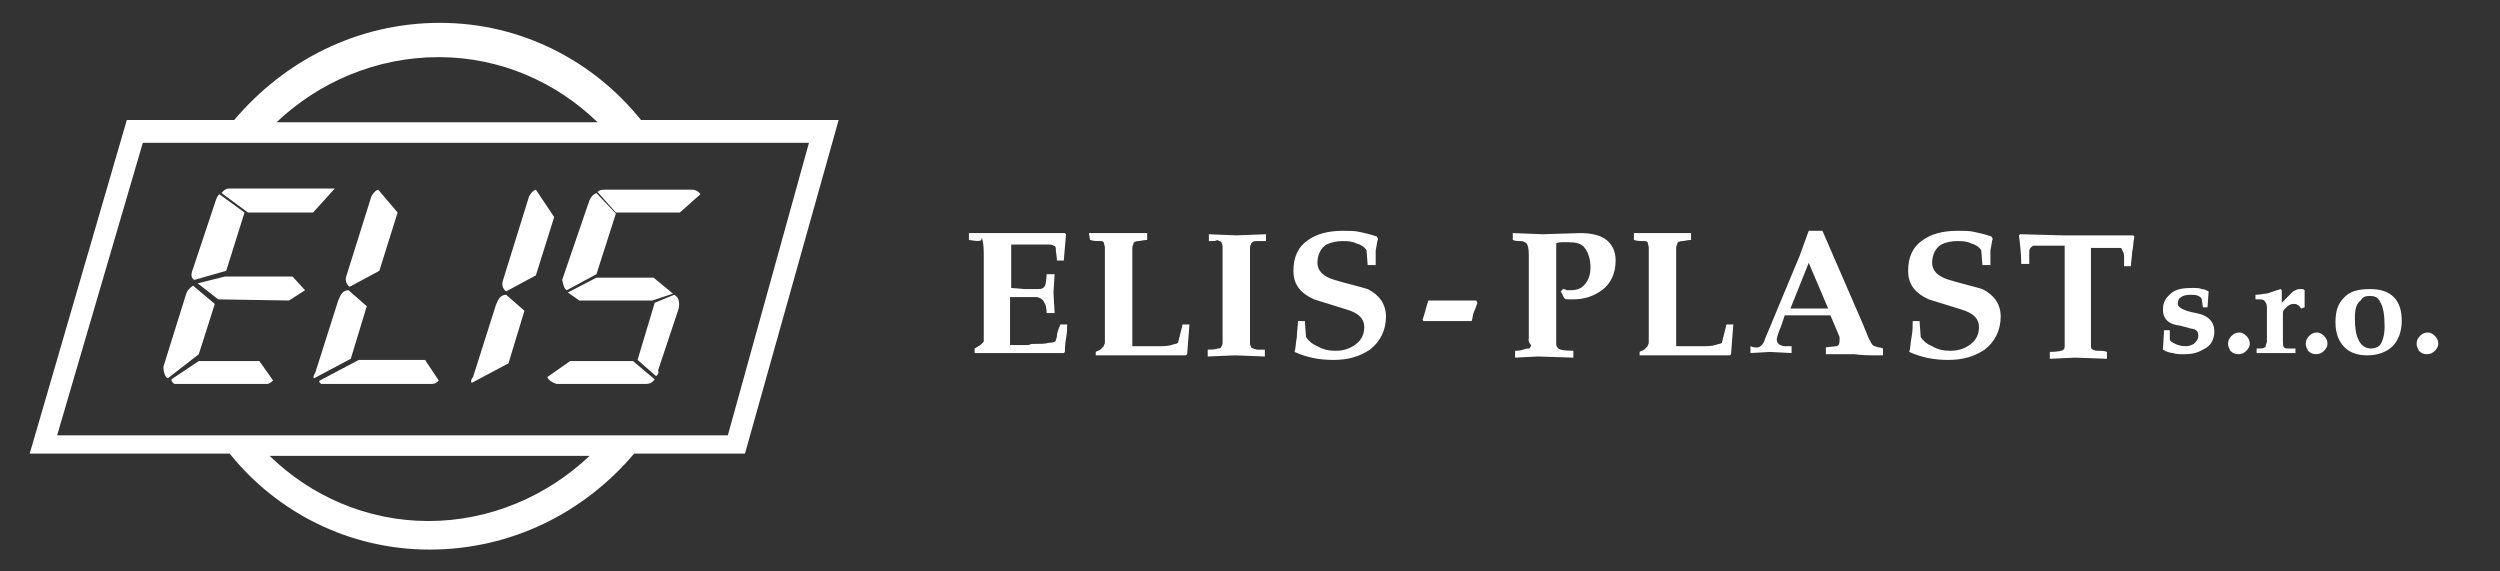
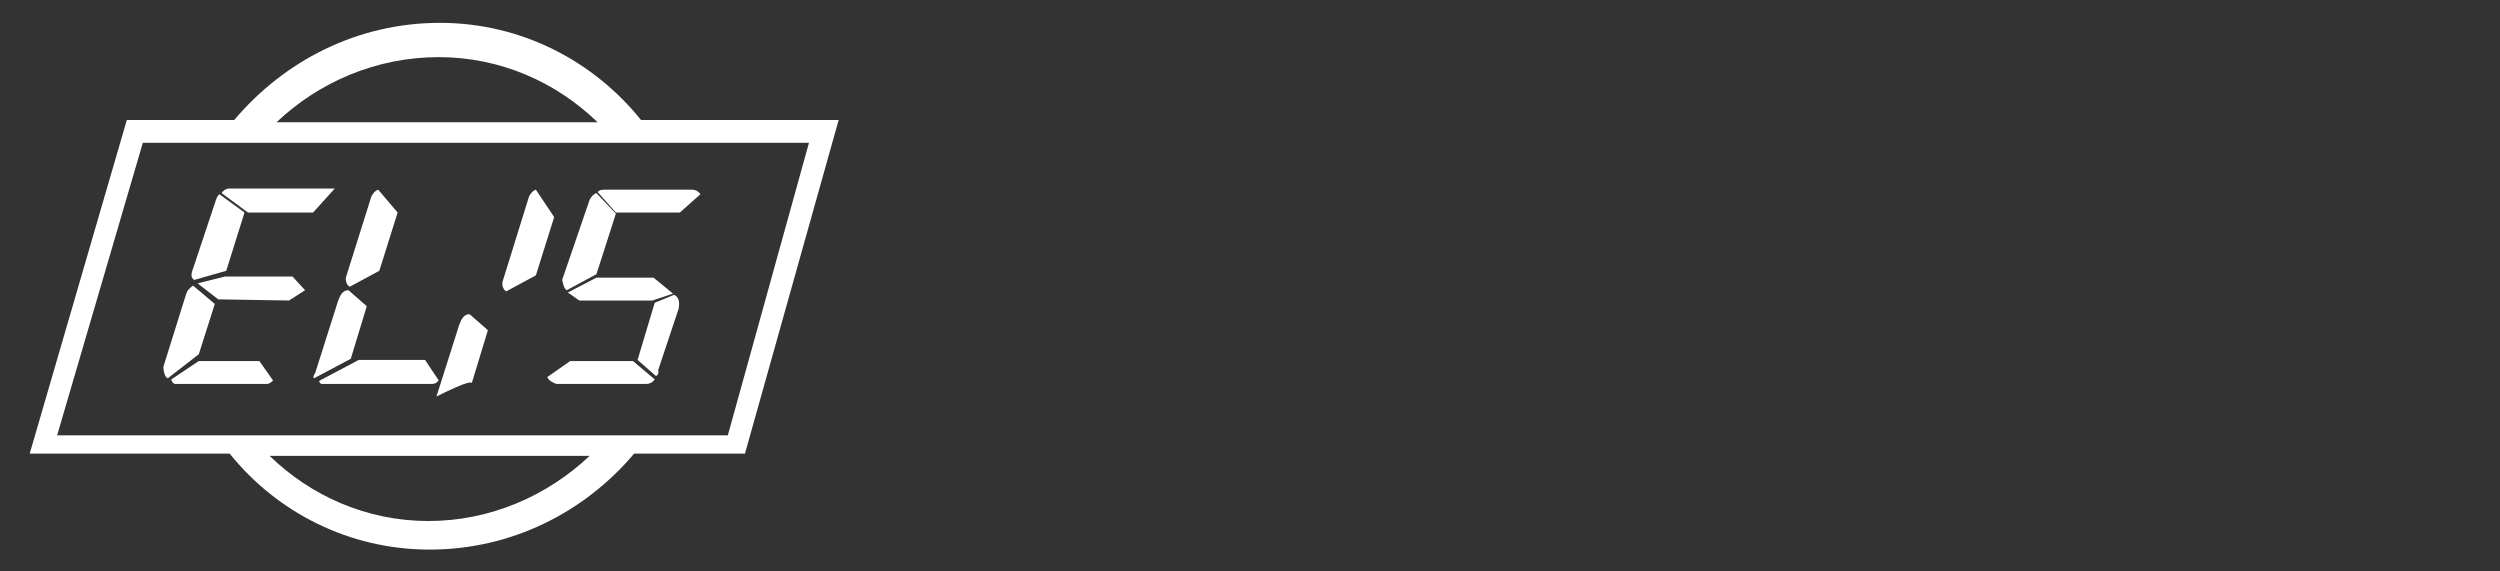
<svg xmlns="http://www.w3.org/2000/svg" version="1.1" id="Vrstva_1" x="0px" y="0px" viewBox="0 0 218.8 50" style="enable-background:new 0 0 218.8 50;" xml:space="preserve">
  <rect x="0" y="0" width="218.8" height="50" fill="#333333" stroke="none" />
  <style type="text/css">
	.st0{fill-rule:evenodd;clip-rule:evenodd;fill:#FFFFFF;}
</style>
-   <path class="st0" d="M51.6,39.9c-3.7,3.5-8.7,5.7-14.1,5.7s-10.3-2.2-13.9-5.7H51.6 M52.3,10.7C48.7,7.2,43.8,5,38.4,5  c-5.5,0-10.5,2.2-14.2,5.7H52.3z M12.5,12.5h58.3l-7.1,25.6H5L12.5,12.5z M55.5,39.7h9.7l8.2-29.2H56.1C52,5.4,45.7,2,38.5,2  s-13.6,3.3-18,8.5h-9.4L2.6,39.7h17.5c4.1,5.1,10.4,8.4,17.5,8.4S51.1,44.9,55.5,39.7z M21.7,18.6h5.7l1.9-2.1H20  c-0.2,0-0.5,0.2-0.6,0.4L21.7,18.6z M47.9,33l2-1.4h5.5l1.9,1.6c-0.2,0.3-0.5,0.4-0.7,0.4h-7.9C48.4,33.5,48,33.3,47.9,33z   M52.3,16.8l1.6,1.8h5.6l1.8-1.6c-0.2-0.3-0.5-0.4-0.7-0.4h-7.5C52.7,16.6,52.5,16.6,52.3,16.8z M49.6,25.4l2.6-1.4l1.7-5.3  l-1.7-1.8c-0.3,0.1-0.5,0.4-0.6,0.6l-2.4,7C49.3,24.8,49.3,25.2,49.6,25.4z M44.3,25.5l2.6-1.4l1.6-5.1l-1.6-2.4  c-0.3,0.1-0.5,0.4-0.6,0.6L44,24.6C43.9,24.9,44,25.3,44.3,25.5z M30.6,25.1l2.6-1.4l1.6-5.1l-1.7-2c-0.3,0.1-0.5,0.4-0.6,0.6  l-2.2,7C30.2,24.5,30.3,24.9,30.6,25.1z M19.8,23.7l1.6-5.1L19.2,17c-0.1,0.1-0.2,0.2-0.3,0.5l-2,6c-0.2,0.5-0.2,0.8,0.1,1  L19.8,23.7z M25.3,26.3l1.4-0.9l-1.1-1.2h-5.9l-2.4,0.6l1.8,1.4L25.3,26.3z M14.7,33.1l2.7-2.1l1.4-4.4L16.9,25  c-0.3,0.2-0.5,0.4-0.6,0.7l-2,6.4C14.3,32.6,14.5,33.1,14.7,33.1z M49.7,25.6l2.5-1.3h5l1.7,1.4l-1.8,0.6h-6.4L49.7,25.6z   M57.4,32.9l-1.6-1.4l1.5-5l1.7-0.7c0.4,0.2,0.5,0.6,0.4,1.2l-1.8,5.4C57.7,32.7,57.5,32.9,57.4,32.9z M41.3,33.5l3.2-1.7l1.4-4.6  l-1.6-1.4c-0.5,0-0.7,0.4-0.9,0.9l-2,6.3C41.2,33.2,41.2,33.5,41.3,33.5z M27.5,33.1l3.2-1.7l1.4-4.6l-1.6-1.4  c-0.5,0-0.7,0.4-0.9,0.9l-2,6.3C27.4,32.9,27.4,33.1,27.5,33.1z M38.4,33.3l-1.2-1.8h-5.8L28,33.3c-0.1,0.1-0.1,0.1,0.1,0.3h9.7  C38.1,33.6,38.2,33.5,38.4,33.3z M15.3,33.6h8.1c0.1,0,0.3-0.1,0.5-0.3l-1.2-1.7h-5.3L15,33.2C15,33.4,15.2,33.6,15.3,33.6z" />
-   <path class="st0" d="M211.5,30.1c0-0.3,0.1-0.5,0.3-0.7s0.4-0.3,0.7-0.3c0.2,0,0.4,0.1,0.6,0.3c0.2,0.2,0.3,0.4,0.3,0.7  c0,0.2-0.1,0.4-0.3,0.6s-0.4,0.3-0.7,0.3s-0.5-0.1-0.7-0.3C211.6,30.5,211.5,30.3,211.5,30.1 M206.1,27.9c0,0.8,0.1,1.4,0.3,1.8  c0.2,0.5,0.6,0.8,1.1,0.8c0.3,0,0.6-0.1,0.8-0.3c0.2-0.3,0.4-0.8,0.4-1.6c0-1-0.1-1.7-0.4-2.2c-0.2-0.4-0.5-0.5-0.9-0.5  s-0.6,0.1-0.8,0.4C206.2,26.6,206.1,27.1,206.1,27.9z M204.4,28.2c0-0.9,0.2-1.6,0.7-2.1c0.5-0.6,1.3-0.8,2.3-0.8  c0.9,0,1.6,0.2,2.1,0.7s0.7,1.2,0.7,2.1s-0.3,1.7-0.8,2.2s-1.3,0.8-2.2,0.8c-0.8,0-1.5-0.2-2-0.7C204.7,29.9,204.4,29.2,204.4,28.2z   M201.8,30.1c0-0.3,0.1-0.5,0.3-0.7s0.4-0.3,0.7-0.3c0.2,0,0.4,0.1,0.6,0.3c0.2,0.2,0.3,0.4,0.3,0.7c0,0.2-0.1,0.4-0.3,0.6  S203,31,202.7,31s-0.5-0.1-0.7-0.3C201.9,30.5,201.8,30.3,201.8,30.1z M198.4,29.7v-2.6c0-0.3,0-0.5-0.1-0.6  c-0.1-0.2-0.2-0.3-0.5-0.3h-0.4v-0.4c0.4,0,0.7-0.1,0.9-0.1s0.6-0.2,1.3-0.4l0.1,0.1v1.1c0.6-0.6,0.9-0.9,1-1  c0.2-0.1,0.4-0.2,0.5-0.2s0.2,0,0.2,0c0.1,0,0.2,0,0.3,0.1v1.5l-0.3,0.1c-0.1-0.1-0.2-0.3-0.3-0.3c-0.1-0.1-0.2-0.1-0.4-0.1  s-0.4,0.1-0.6,0.3c-0.2,0.2-0.3,0.3-0.3,0.5v2.5c0,0.2,0,0.4,0.1,0.5s0.2,0.1,0.4,0.1s0.4,0,0.6,0v0.4c-0.3,0-0.7,0-1.2,0  c-0.6,0-0.8,0-0.9,0h-1.3v-0.4c0.4,0,0.6,0,0.7-0.1c0.1,0,0.1-0.1,0.1-0.2C198.4,30,198.4,29.9,198.4,29.7z M195,30.1  c0-0.3,0.1-0.5,0.3-0.7s0.4-0.3,0.7-0.3c0.2,0,0.4,0.1,0.6,0.3c0.2,0.2,0.3,0.4,0.3,0.7c0,0.2-0.1,0.4-0.3,0.6s-0.4,0.3-0.7,0.3  s-0.5-0.1-0.7-0.3C195.1,30.5,195,30.3,195,30.1z M189.3,27.1c0-0.7,0.3-1.1,0.8-1.5c0.4-0.3,1-0.4,1.8-0.4c0.3,0,0.6,0,0.8,0.1  c0.2,0,0.4,0.1,0.6,0.2l-0.1,1.4h-0.4l-0.1-0.7c0-0.1-0.1-0.2-0.3-0.3c-0.2-0.1-0.4-0.1-0.7-0.1c-0.4,0-0.7,0.1-0.8,0.2  c-0.2,0.1-0.3,0.3-0.3,0.6c0,0.3,0.5,0.6,1.6,0.8c1.1,0.2,1.6,0.8,1.6,1.6c0,0.7-0.3,1.3-1,1.6c-0.5,0.3-1,0.4-1.6,0.4  c-0.4,0-0.8,0-1-0.1c-0.2,0-0.6-0.1-0.9-0.3l0.1-1.7h0.5v0.8c0,0.1,0.1,0.2,0.3,0.3c0.3,0.2,0.7,0.3,1.1,0.3c0.3,0,0.5-0.1,0.7-0.2  c0.2-0.2,0.4-0.4,0.4-0.7c0-0.3-0.1-0.5-0.4-0.6c-0.1,0-0.5-0.1-1.2-0.3C189.8,28.4,189.3,27.9,189.3,27.1z M180.7,29.1v-7.6h-2.3  c-0.1,0-0.2,0-0.4,0c-0.1,0-0.2,0.1-0.3,0.2s-0.1,0.3-0.1,0.5c0,0.3,0,0.6,0,0.9h-0.7c0-0.9-0.1-1.7-0.2-2.5l0.1-0.1l3.8,0.1  c0.7,0,1.9,0,3.5,0s2.5,0,2.6,0l0.1,0.1c-0.1,0.5-0.1,1-0.2,1.4c0,0.4-0.1,0.8-0.1,1.2h-0.6c0-0.4,0-0.6,0-0.9  c0-0.2-0.1-0.4-0.2-0.6c0-0.1-0.1-0.1-0.2-0.1c-0.1,0-0.3,0-0.5,0h-2v8c0,0.3,0,0.5,0,0.6c0,0.2,0.1,0.3,0.2,0.3  c0.1,0.1,0.3,0.1,0.5,0.1s0.5,0,0.7,0.1v0.6l-2.8-0.1l-2.2,0.1v-0.6c0.7,0,1.1-0.1,1.2-0.2c0.1-0.1,0.1-0.2,0.1-0.4  C180.7,29.7,180.7,29.4,180.7,29.1z M167,23.7c0-1.2,0.4-2.1,1.3-2.7c0.7-0.5,1.7-0.8,3-0.8c0.6,0,1.1,0,1.5,0.1  c0.5,0.1,0.9,0.2,1.5,0.4l0.1,0.2c-0.1,0.3-0.1,0.6-0.2,1c0,0.4,0,0.7,0,1v0.3h-0.7l-0.1-1.3c-0.2-0.3-0.5-0.5-0.9-0.6  c-0.4-0.2-0.8-0.2-1.2-0.2c-0.5,0-1,0.1-1.4,0.3c-0.5,0.3-0.8,0.9-0.8,1.6s0.5,1.2,1.5,1.5s1.9,0.5,2.9,0.8c1,0.5,1.6,1.3,1.6,2.4  c0,1.2-0.5,2.2-1.4,2.9c-0.9,0.6-1.9,0.9-3.2,0.9c-1.2,0-2.3-0.2-3.4-0.7c0.1-0.3,0.1-0.8,0.2-1.3s0.1-1,0.1-1.4h0.6l0.1,1.4  c0.2,0.3,0.5,0.6,1,0.8c0.5,0.3,1,0.4,1.6,0.4c0.7,0,1.3-0.2,1.8-0.6s0.7-0.9,0.7-1.5c0-0.7-0.5-1.2-1.5-1.5s-1.9-0.6-2.9-0.9  C167.5,25.6,167,24.8,167,23.7z M158.3,23l-1.6,4h3.3L158.3,23z M154.5,29.6l3-7.2l0.8-2.2h1.2l3.6,8.3c0.1,0.3,0.3,0.7,0.4,1  c0.2,0.4,0.3,0.6,0.4,0.7c0.1,0.1,0.2,0.1,0.5,0.2c0.2,0,0.4,0.1,0.4,0.1v0.6c-0.4,0-0.7,0-0.9,0c-1,0-1.6-0.1-1.6-0.1  c-0.3,0-0.7,0-1.3,0s-1,0-1.2,0v-0.6l0.9-0.1c0.2,0,0.3-0.2,0.3-0.5c0-0.2,0-0.3,0-0.3l-0.8-1.9h-4c-0.1,0.3-0.2,0.6-0.3,0.9  c-0.3,0.7-0.4,1.1-0.4,1.2c0,0.2,0.1,0.4,0.3,0.5c0.1,0,0.2,0.1,0.4,0.1s0.4,0,0.6,0v0.6l-1.9-0.1l-1.7,0.1v-0.6  C153.9,30.6,154.3,30.3,154.5,29.6z M142.9,20.4c0.3,0,0.8,0,1.5,0s1.1,0,1.2,0c0.2,0,0.7,0,1.3,0s1,0,1.1,0V21  c-0.3,0-0.6,0.1-0.8,0.1s-0.4,0.1-0.4,0.2s-0.1,0.2-0.1,0.4c0,0.2,0,0.4,0,0.6v8c0.2,0,0.6,0,1.1,0s0.9,0,1.1,0c0.5,0,0.9,0,1.2-0.1  s0.5-0.1,0.6-0.2l0.4-1.6h0.6l-0.2,2.6l-0.1,0.1c-0.4,0-1.1,0-2,0s-1.4,0-1.4,0c-0.4,0-1,0-2,0c-0.9,0-1.4,0-1.5,0s-0.3,0-0.5,0  s-0.4,0-0.5,0v-0.3c0.1-0.1,0.3-0.1,0.4-0.2c0.1-0.1,0.2-0.2,0.3-0.3c0-0.1,0.1-0.2,0.1-0.3c0-0.2,0-0.3,0-0.4v-7.3  c0-0.2,0-0.4,0-0.6s-0.1-0.4-0.1-0.5c-0.1-0.1-0.2-0.1-0.4-0.1s-0.5,0-0.8-0.1v-0.6H142.9z M133.8,29.6v-7.3c0-0.6-0.1-0.9-0.2-1  c-0.1-0.1-0.3-0.2-0.5-0.2s-0.5,0-0.7-0.1v-0.6l2.6,0.1l3.3-0.1c1,0,1.8,0.2,2.3,0.6s0.8,1,0.8,1.8c0,1.1-0.4,2-1.2,2.6  c-0.7,0.5-1.5,0.8-2.5,0.8c-0.1,0-0.3,0-0.4,0c-0.1,0-0.3,0-0.4-0.1l-0.3-0.6l0.2-0.2c0.1,0,0.2,0,0.3,0.1c0.1,0,0.2,0,0.4,0  c0.4,0,0.8-0.1,1.1-0.4c0.4-0.4,0.6-0.9,0.6-1.6s-0.2-1.3-0.5-1.7c-0.3-0.4-0.8-0.5-1.4-0.5c-0.2,0-0.4,0-0.6,0  c-0.1,0-0.3,0-0.5,0.1v8.1c0,0.2,0,0.4,0,0.6c0,0.1,0,0.3,0.1,0.4c0.1,0.2,0.5,0.3,1.4,0.3v0.6l-3.1-0.1l-2,0.1v-0.6  c0.2,0,0.4,0,0.7-0.1s0.4-0.1,0.5-0.1s0.2-0.2,0.2-0.3C133.7,29.9,133.8,29.7,133.8,29.6z M129.3,26.5c-0.1,0.3-0.2,0.6-0.3,0.8  c-0.1,0.2-0.1,0.5-0.2,0.8h-4.2l-0.1-0.1c0.1-0.3,0.2-0.6,0.3-1s0.2-0.6,0.2-0.7h4.2L129.3,26.5z M113.2,23.7c0-1.2,0.4-2.1,1.3-2.7  c0.7-0.5,1.7-0.8,3-0.8c0.6,0,1.1,0,1.5,0.1c0.5,0.1,0.9,0.2,1.5,0.4l0.1,0.2c-0.1,0.3-0.1,0.6-0.2,1c0,0.4,0,0.7,0,1v0.3h-0.7  l-0.1-1.3c-0.2-0.3-0.5-0.5-0.9-0.6c-0.4-0.2-0.8-0.2-1.2-0.2c-0.5,0-1,0.1-1.4,0.3c-0.5,0.3-0.8,0.9-0.8,1.6s0.5,1.2,1.5,1.5  s1.9,0.5,2.9,0.8c1,0.5,1.6,1.3,1.6,2.4c0,1.2-0.5,2.2-1.4,2.9c-0.9,0.6-1.9,0.9-3.2,0.9c-1.2,0-2.3-0.2-3.4-0.7  c0.1-0.3,0.1-0.8,0.2-1.3c0-0.5,0.1-1,0.1-1.4h0.6l0.1,1.4c0.2,0.3,0.5,0.6,1,0.8c0.5,0.3,1,0.4,1.6,0.4c0.7,0,1.3-0.2,1.8-0.6  s0.7-0.9,0.7-1.5c0-0.7-0.5-1.2-1.5-1.5s-1.9-0.6-2.9-0.9C113.7,25.6,113.2,24.8,113.2,23.7z M105.8,21.1v-0.6l2.4,0.1l2.6-0.1v0.6  c-0.4,0-0.6,0-0.9,0c-0.2,0-0.3,0.1-0.4,0.2c0,0.1-0.1,0.2-0.1,0.4c0,0.2,0,0.4,0,0.6v7.3c0,0.2,0,0.4,0,0.5s0.1,0.2,0.1,0.3  c0.1,0.1,0.2,0.1,0.5,0.2c0.3,0,0.6,0,0.7,0v0.6l-2.6-0.1l-2.4,0.1v-0.6c0.3,0,0.6,0,0.9-0.1c0.2,0,0.3-0.1,0.3-0.2  c0.1-0.1,0.1-0.2,0.1-0.4c0-0.2,0-0.5,0-0.9v-6.7c0-0.3,0-0.5,0-0.7s-0.1-0.3-0.1-0.4c-0.1-0.1-0.2-0.1-0.4-0.2  C106.5,21.1,106.2,21.1,105.8,21.1z M95.3,20.4c0.3,0,0.8,0,1.5,0s1.1,0,1.2,0c0.2,0,0.7,0,1.3,0s1,0,1.1,0V21  c-0.3,0-0.6,0.1-0.8,0.1c-0.2,0-0.4,0.1-0.4,0.2s-0.1,0.2-0.1,0.4c0,0.2,0,0.4,0,0.6v8c0.2,0,0.6,0,1.1,0s0.9,0,1.1,0  c0.5,0,0.9,0,1.2-0.1c0.3-0.1,0.5-0.1,0.6-0.2l0.4-1.6h0.6l-0.2,2.6l-0.1,0.1c-0.4,0-1.1,0-2,0s-1.4,0-1.4,0c-0.4,0-1,0-2,0  c-0.9,0-1.4,0-1.5,0s-0.3,0-0.5,0s-0.4,0-0.5,0v-0.3c0.1-0.1,0.3-0.1,0.4-0.2s0.2-0.2,0.3-0.3c0-0.1,0.1-0.2,0.1-0.3  c0-0.2,0-0.3,0-0.4v-7.3c0-0.2,0-0.4,0-0.6s-0.1-0.4-0.1-0.5c-0.1-0.1-0.2-0.1-0.4-0.1c-0.2,0-0.5,0-0.8-0.1L95.3,20.4L95.3,20.4z   M84.8,21v-0.6h2.5c0.5,0,1.3,0,2.4,0s1.7,0,1.8,0h1.7l0.1,0.1l-0.2,2.3h-0.6c0-0.4-0.1-0.7-0.1-1.1c0-0.1-0.1-0.2-0.2-0.2  c-0.1-0.1-0.3-0.1-0.6-0.1c-0.3,0-0.7,0-1.1,0h-2v3.8l1.2,0.1c0.2,0,0.4,0,0.6,0c0.3,0,0.5,0,0.6,0c0.3,0,0.5-0.1,0.6-0.4  c0-0.1,0.1-0.4,0.1-0.9h0.7l-0.1,1.6l0.1,1.8h-0.7c0-0.5-0.1-0.8-0.2-0.9C91.3,26.2,91,26,90.6,26h-0.9c-0.2,0-0.4,0-0.7,0  c-0.3,0-0.5,0-0.6,0v4.2c0.2,0,0.5,0,0.9,0s0.6,0,0.7,0s0.2-0.1,0.3-0.1c0.1,0,0.2,0,0.2,0c0.5,0,1,0,1.3-0.1c0.4,0,0.6-0.1,0.6-0.2  s0.1-0.2,0.1-0.4c0-0.2,0.1-0.5,0.3-1h0.6c0,0.3,0,0.7-0.1,1.2c-0.1,0.6-0.1,1-0.1,1.2l-0.1,0.1c-0.2,0-0.7,0-1.2,0  c-0.6,0-0.9,0-0.9,0c-0.4,0-1.2,0-2.2,0s-1.6,0-1.6,0c-0.2,0-0.6,0-1.1,0s-0.8,0-0.8,0v-0.4c0.2-0.1,0.3-0.2,0.5-0.3  c0.1-0.1,0.2-0.2,0.3-0.3c0-0.1,0-0.3,0-0.7c0-0.4,0-0.8,0-1v-6c0-0.8-0.1-1.3-0.2-1.4C86,21.2,85.5,21.1,84.8,21z" />
+   <path class="st0" d="M51.6,39.9c-3.7,3.5-8.7,5.7-14.1,5.7s-10.3-2.2-13.9-5.7H51.6 M52.3,10.7C48.7,7.2,43.8,5,38.4,5  c-5.5,0-10.5,2.2-14.2,5.7H52.3z M12.5,12.5h58.3l-7.1,25.6H5L12.5,12.5z M55.5,39.7h9.7l8.2-29.2H56.1C52,5.4,45.7,2,38.5,2  s-13.6,3.3-18,8.5h-9.4L2.6,39.7h17.5c4.1,5.1,10.4,8.4,17.5,8.4S51.1,44.9,55.5,39.7z M21.7,18.6h5.7l1.9-2.1H20  c-0.2,0-0.5,0.2-0.6,0.4L21.7,18.6z M47.9,33l2-1.4h5.5l1.9,1.6c-0.2,0.3-0.5,0.4-0.7,0.4h-7.9C48.4,33.5,48,33.3,47.9,33z   M52.3,16.8l1.6,1.8h5.6l1.8-1.6c-0.2-0.3-0.5-0.4-0.7-0.4h-7.5C52.7,16.6,52.5,16.6,52.3,16.8z M49.6,25.4l2.6-1.4l1.7-5.3  l-1.7-1.8c-0.3,0.1-0.5,0.4-0.6,0.6l-2.4,7C49.3,24.8,49.3,25.2,49.6,25.4z M44.3,25.5l2.6-1.4l1.6-5.1l-1.6-2.4  c-0.3,0.1-0.5,0.4-0.6,0.6L44,24.6C43.9,24.9,44,25.3,44.3,25.5z M30.6,25.1l2.6-1.4l1.6-5.1l-1.7-2c-0.3,0.1-0.5,0.4-0.6,0.6  l-2.2,7C30.2,24.5,30.3,24.9,30.6,25.1z M19.8,23.7l1.6-5.1L19.2,17c-0.1,0.1-0.2,0.2-0.3,0.5l-2,6c-0.2,0.5-0.2,0.8,0.1,1  L19.8,23.7z M25.3,26.3l1.4-0.9l-1.1-1.2h-5.9l-2.4,0.6l1.8,1.4L25.3,26.3z M14.7,33.1l2.7-2.1l1.4-4.4L16.9,25  c-0.3,0.2-0.5,0.4-0.6,0.7l-2,6.4C14.3,32.6,14.5,33.1,14.7,33.1z M49.7,25.6l2.5-1.3h5l1.7,1.4l-1.8,0.6h-6.4L49.7,25.6z   M57.4,32.9l-1.6-1.4l1.5-5l1.7-0.7c0.4,0.2,0.5,0.6,0.4,1.2l-1.8,5.4C57.7,32.7,57.5,32.9,57.4,32.9z M41.3,33.5l1.4-4.6  l-1.6-1.4c-0.5,0-0.7,0.4-0.9,0.9l-2,6.3C41.2,33.2,41.2,33.5,41.3,33.5z M27.5,33.1l3.2-1.7l1.4-4.6l-1.6-1.4  c-0.5,0-0.7,0.4-0.9,0.9l-2,6.3C27.4,32.9,27.4,33.1,27.5,33.1z M38.4,33.3l-1.2-1.8h-5.8L28,33.3c-0.1,0.1-0.1,0.1,0.1,0.3h9.7  C38.1,33.6,38.2,33.5,38.4,33.3z M15.3,33.6h8.1c0.1,0,0.3-0.1,0.5-0.3l-1.2-1.7h-5.3L15,33.2C15,33.4,15.2,33.6,15.3,33.6z" />
</svg>